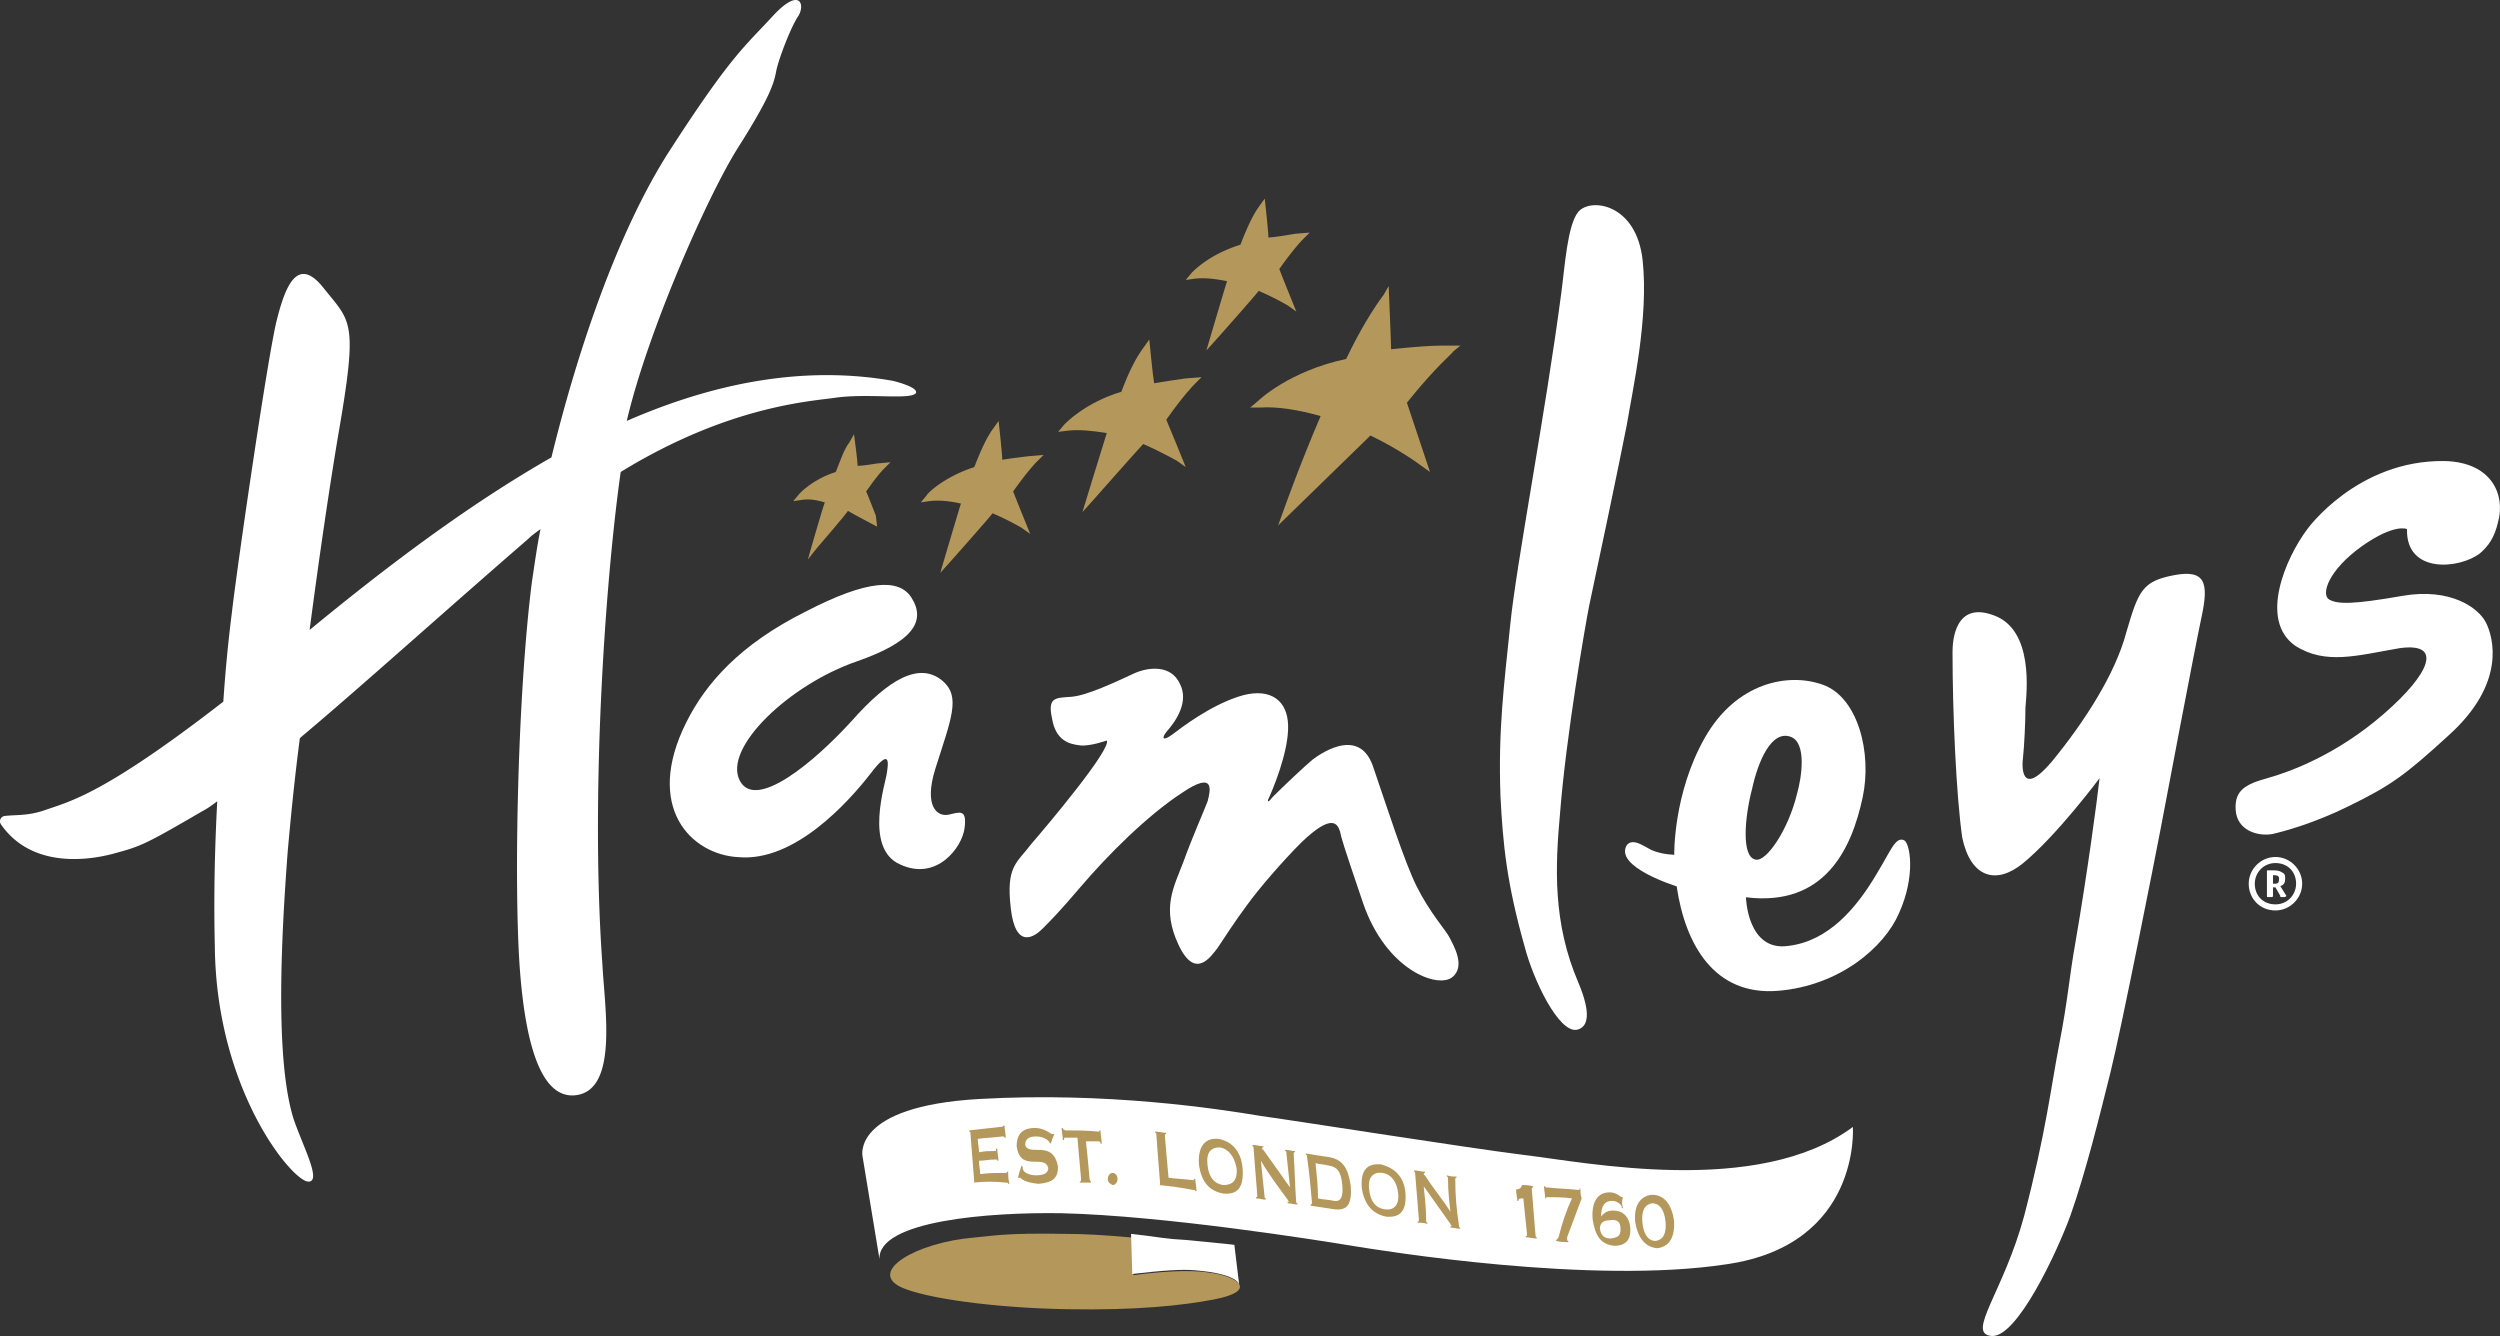
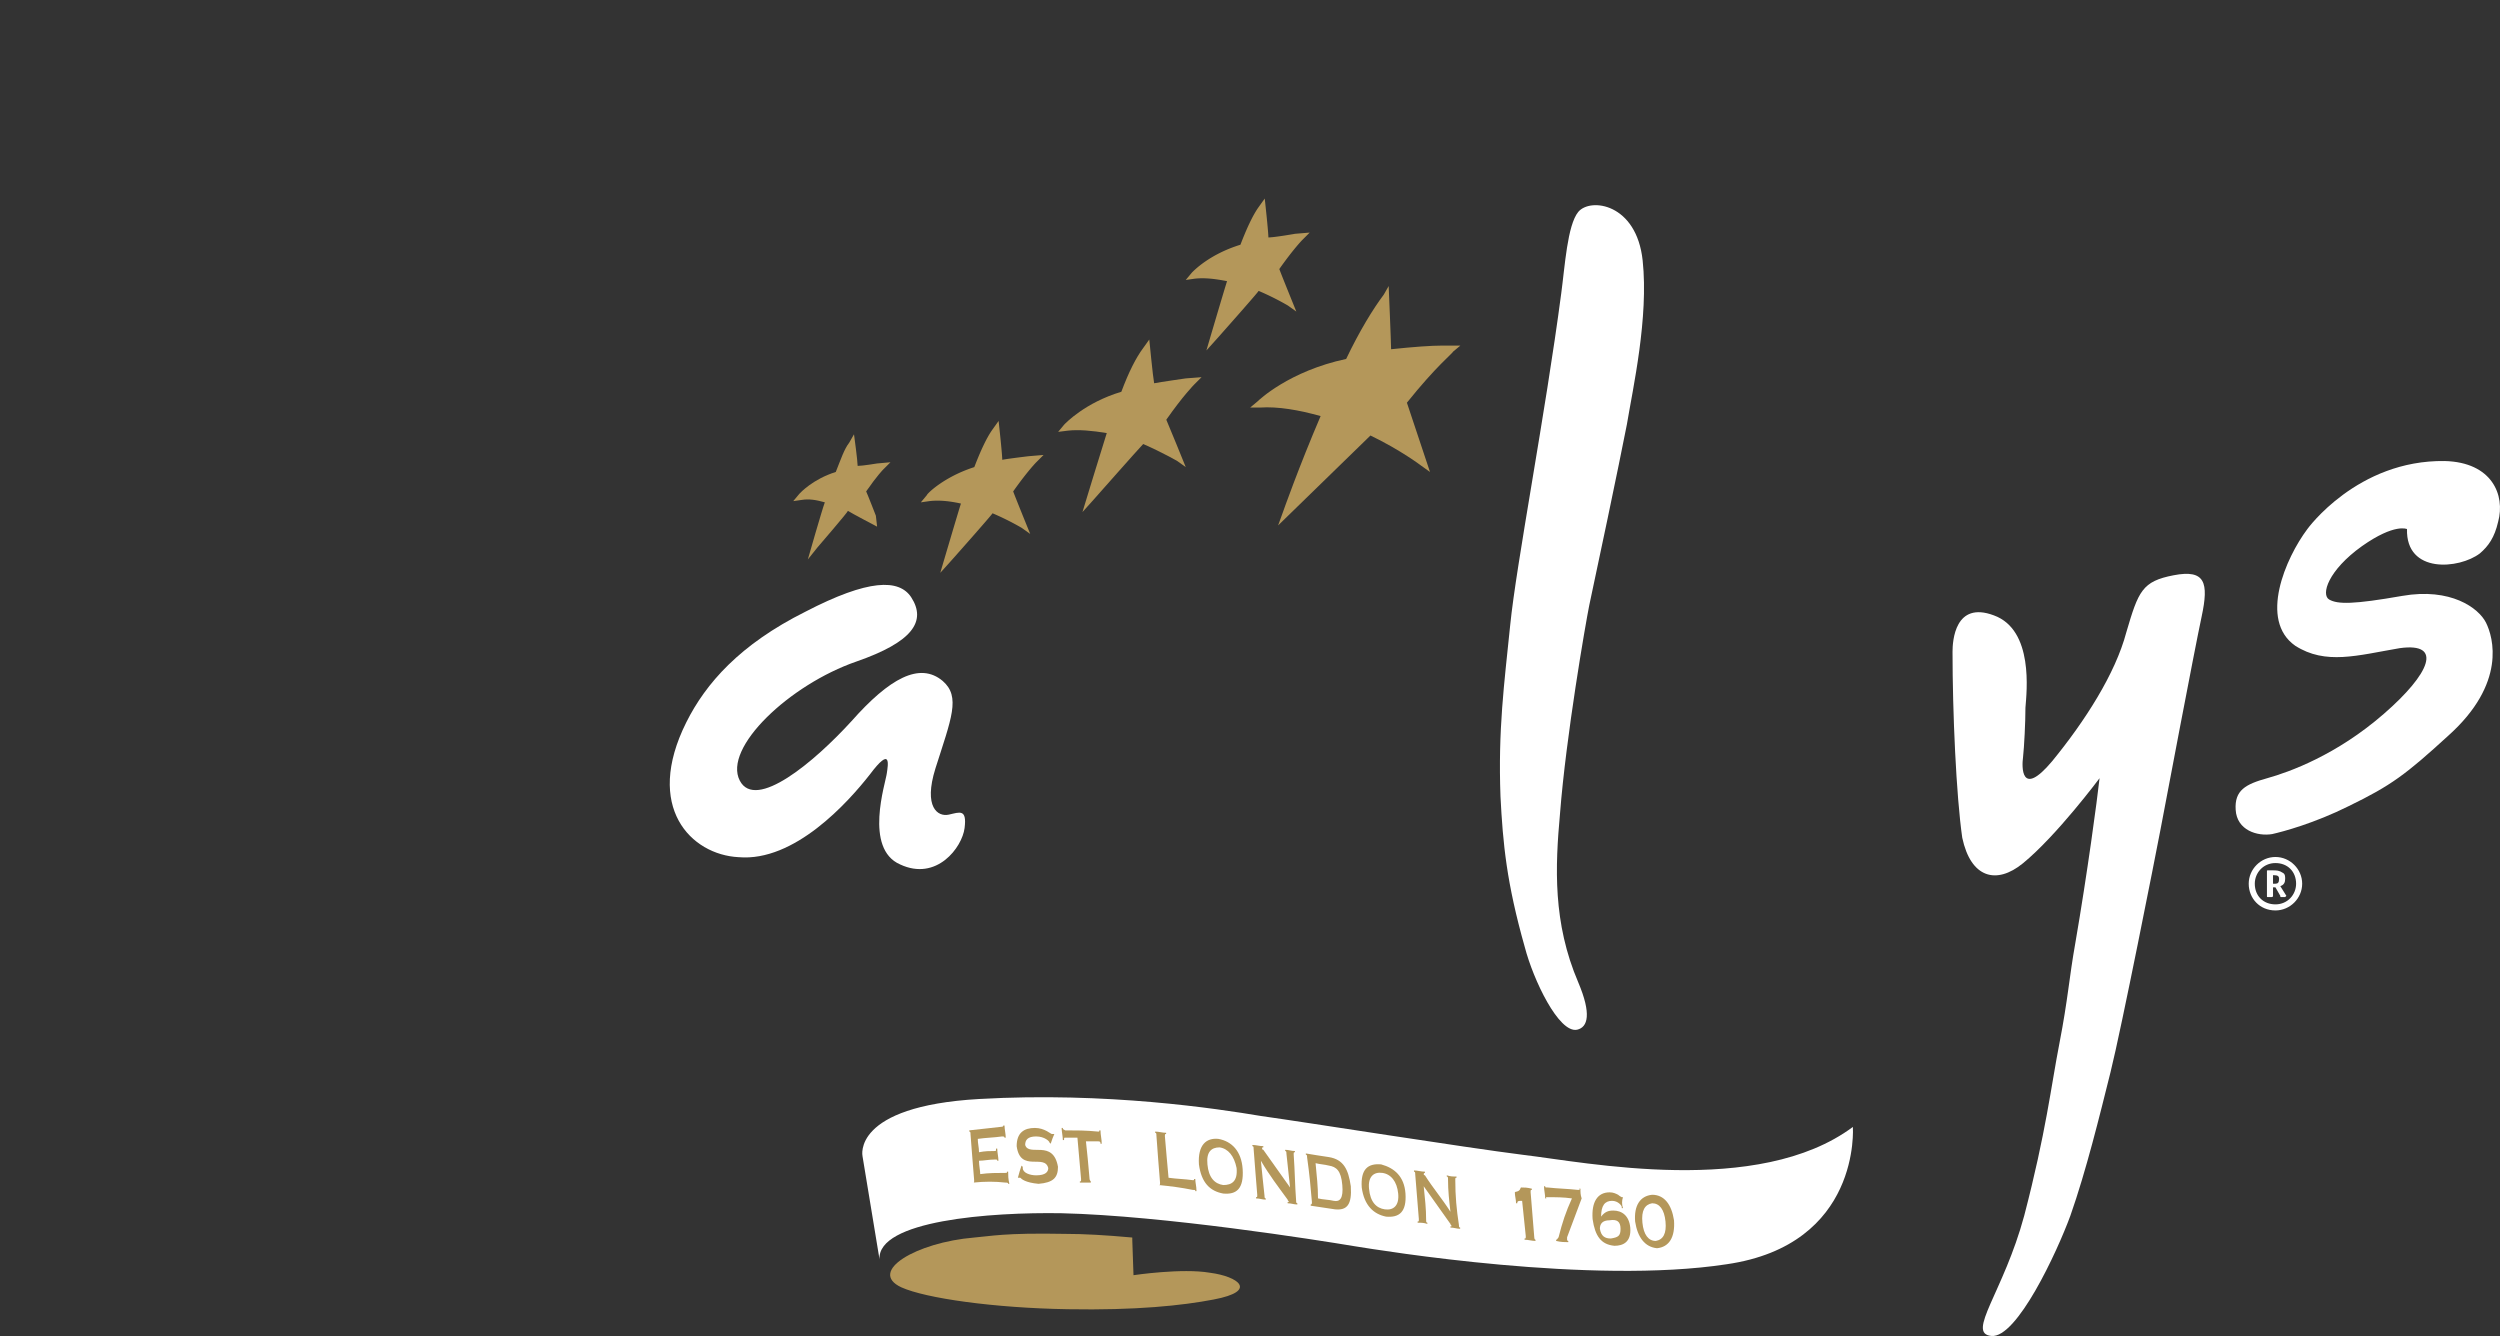
<svg xmlns="http://www.w3.org/2000/svg" height="152.839" width="286" id="svg266">
  <rect width="100%" height="100%" fill="#333333" stroke="none" />
  <style id="style142">.st2{fill:#fff}.st3{fill:#b4975a}</style>
  <path class="st2" d="M100.618 144.075L98.67 132.26s-1.25-5.7 13.346-6.534c14.597-.834 27.247 1.112 32.252 1.946 5.004.695 23.354 3.615 30.027 4.449 7.09.834 26.83 4.865 37.673-3.198 0 0 .974 13.485-14.457 15.71-15.431 2.362-39.203-1.53-42.678-2.086-4.17-.695-21.687-3.475-33.364-3.753-8.202-.14-21.13.834-20.852 5.282z" id="path201" fill="#fff" stroke-width="1.39" />
  <g transform="translate(-54.107 -84.19) scale(1.39)" id="g231">
    <path class="st3" d="M119 157.9c.1 0 .1 0 .1-.2-.1-1.3-.2-2.4-.3-3.8 0-.1 0-.2-.1-.2v-.1l2.7-.3c.1 0 .1-.1.1-.1h.1c0 .3.1.7.1 1h-.1c0-.1-.1-.1-.2-.1-.7.1-1.3.1-2 .2 0 .4.1.7.1 1.1.5-.1.9-.1 1.3-.1.1 0 .1 0 .1-.2h.1c0 .3.1.7.1 1h-.1c0-.1 0-.1-.2-.1-.5 0-.9.1-1.3.1 0 .4.1.8.1 1.1.7-.1 1.4-.1 2.1-.1.1 0 .1 0 .1-.1h.1c0 .3 0 .6.1 1h-.1c0-.1-.1-.1-.2-.1-.9-.1-1.7-.1-2.7 0z" id="path203" fill="#b4975a" />
    <path class="st3" d="M125.4 154.7s-.1 0 0 0l-.1-.1c0-.1-.4-.5-1.1-.5-.7 0-.9.3-.9.7.3 1 2.3-.5 2.7 1.8 0 .9-.4 1.3-1.6 1.4-1.1-.1-1.4-.4-1.5-.5h-.1-.1c.1-.4.2-.7.3-1l.1.1v.1c0 .4.6.6 1.1.6.8 0 1-.3 1-.6-.3-1.2-2.3.4-2.6-1.8 0-1.1.6-1.5 1.5-1.5.8 0 1.3.5 1.4.5h.2c-.1.2-.2.5-.3.8z" id="path205" fill="#b4975a" />
    <path class="st3" d="M128.6 157.6c0 .1.1.2.1.2v.1h-.9v-.1c.1 0 .1 0 .1-.2-.1-1.2-.2-2.2-.3-3.4h-1c-.1 0-.1 0-.1.2h-.1c0-.3-.1-.7-.1-1h.1c0 .1 0 .1.2.2.9 0 1.7 0 2.7.1.1 0 .1 0 .1-.1h.1c0 .4.1.7.1 1.1h-.1c0-.1 0-.2-.2-.2h-1c.1.9.2 1.9.3 3.1z" id="path207" fill="#b4975a" />
    <path class="st3" d="M134.3 158.1c.1 0 .1 0 .1-.2-.1-1.3-.2-2.4-.3-3.9 0-.1 0-.2-.1-.2v-.1c.3 0 .6.1.9.1v.1c-.1 0-.1 0-.1.2.1 1.3.2 2.2.3 3.4.7.1 1.3.1 2 .2.1 0 .1 0 .1-.1h.1c0 .3.1.6.1 1h-.1c0-.1 0-.1-.2-.1-1-.2-1.8-.3-2.8-.4z" id="path209" fill="#b4975a" />
    <path class="st3" d="M139.3 155c.7.1 1.2.7 1.4 1.7.1 1.1-.4 1.4-1.1 1.4-.7-.1-1.2-.6-1.3-1.7-.1-1 .3-1.4 1-1.4zm-.1-.7c-1-.1-1.7.5-1.6 2.1.2 1.5.9 2.2 2 2.4 1.1.1 1.7-.4 1.6-2-.1-1.5-.9-2.3-2-2.5z" id="path211" fill="#b4975a" />
    <path class="st3" d="M145.6 159.4c0 .1 0 .2.1.2v.1c-.3 0-.5-.1-.8-.1v-.1h.1c0-.1-.1-.1-.1-.2-.8-1.1-1.5-2-2.2-3.2.1 1.1.2 1.9.3 2.9 0 .1 0 .2.1.2v.1c-.3 0-.5-.1-.8-.1v-.1c.1 0 .1 0 .1-.2-.1-1.3-.2-2.4-.3-3.8 0-.1 0-.2-.1-.2v-.1c.3 0 .6.1.9.1v.1c-.1 0-.1 0-.1.1 0 0 0 .1.1.1.8 1.1 1.4 2 2.2 3.1-.1-.9-.2-1.8-.3-2.8 0-.1 0-.2-.1-.2v-.1c.3 0 .5.1.8.1v.1c-.1 0-.1 0-.1.2.1 1.4.1 2.5.2 3.8z" id="path213" fill="#b4975a" />
    <path class="st3" d="M147.2 156.3c.4.1.7.1 1.1.2.6.1 1 .4 1.1 1.6.1 1.1-.2 1.4-.7 1.3-.4-.1-.9-.1-1.3-.2 0-1-.1-1.8-.2-2.9zm-.3 3.2c0 .1 0 .2-.1.2v.1c.7.1 1.3.2 2 .3 1 .1 1.4-.4 1.3-1.9-.2-1.4-.6-2.2-1.8-2.4-.7-.1-1.3-.2-1.9-.3v.1c.1 0 .1.1.1.2.2 1.4.3 2.5.4 3.7z" id="path215" fill="#b4975a" />
    <path class="st3" d="M152.7 157.1c.7.1 1.2.7 1.3 1.7.1 1-.4 1.4-1.1 1.3-.7-.1-1.2-.6-1.3-1.7-.1-1 .4-1.4 1.1-1.3zm-.1-.7c-1.1-.1-1.7.4-1.6 1.9.2 1.5 1 2.2 2 2.4 1.1.1 1.7-.4 1.6-1.9-.1-1.4-.9-2.1-2-2.4z" id="path217" fill="#b4975a" />
    <path class="st3" d="M159 161.4c0 .1 0 .2.1.2v.1c-.3 0-.5-.1-.8-.1v-.1h.1c0-.1-.1-.1-.1-.2-.8-1.1-1.4-2-2.2-3.1.1 1 .2 1.8.2 2.8 0 .1 0 .2.1.2v.1c-.3-.1-.5-.1-.8-.1v-.1c.1 0 .1 0 .1-.2-.1-1.3-.2-2.4-.3-3.7 0-.1 0-.2-.1-.2v-.1c.3 0 .6.1.9.1v.1s-.1 0-.1.1c0 0 0 .1.1.1.7 1.1 1.4 1.9 2.1 3-.1-.9-.2-1.7-.2-2.7 0-.1 0-.2-.1-.2v-.1c.3.1.5.1.8.1v.1c-.1 0-.1 0-.1.2 0 1.3.1 2.4.3 3.7z" id="path219" fill="#b4975a" />
-     <path class="st3" d="M164.1 158.3l.1-.2c.3 0 .5 0 .9.1v.1c-.1 0-.1 0-.1.2.1 1.3.2 2.4.3 3.7 0 .2.1.2.1.2v.1c-.3 0-.6-.1-.9-.1v-.1c.1 0 .1 0 .1-.2-.1-1-.2-1.9-.3-2.9-.3 0-.4 0-.4.2h-.1c0-.3-.1-.6-.1-.9.1-.1.2 0 .4-.2z" id="path221" fill="#b4975a" />
+     <path class="st3" d="M164.1 158.3c.3 0 .5 0 .9.1v.1c-.1 0-.1 0-.1.2.1 1.3.2 2.4.3 3.7 0 .2.1.2.1.2v.1c-.3 0-.6-.1-.9-.1v-.1c.1 0 .1 0 .1-.2-.1-1-.2-1.9-.3-2.9-.3 0-.4 0-.4.2h-.1c0-.3-.1-.6-.1-.9.1-.1.2 0 .4-.2z" id="path221" fill="#b4975a" />
    <path class="st3" d="M168.3 159.2c-.7-.1-1.3-.1-2-.1-.1 0-.2 0-.1.1h-.1c0-.3-.1-.7-.1-1h.1c0 .1 0 .1.2.1.9.1 1.6.1 2.5.2.1 0 .2 0 .1-.1h.1c0 .3 0 .5.1.8-.4 1.1-.8 2.1-1.2 3.2v.2c0 .1.1.1.1.1v.1c-.3 0-.6 0-1-.1v-.1c.1 0 .1-.1.2-.2.3-1.2.6-2.1 1.1-3.2z" id="path223" fill="#b4975a" />
    <path class="st3" d="M172.3 161.7c0 .6-.2.7-.8.8-.5 0-.8-.2-.9-.8 0-.4.2-.7.8-.7.6-.1.9.1.9.7zm.2-2.6h-.1s-.2-.1-.3-.2c-.2-.1-.4-.2-.7-.2-1 0-1.5.8-1.4 2.2.2 1.4.7 2.1 1.8 2.2.7 0 1.4-.3 1.3-1.5-.1-1-.7-1.4-1.4-1.4-.4 0-.7.1-1 .5 0-.9.3-1.3.9-1.3.5 0 .8.4.8.5v.1h.1c-.1-.3-.1-.6 0-.9z" id="path225" fill="#b4975a" />
    <path class="st3" d="M174.9 159.6c.6 0 1 .5 1.1 1.5.1 1-.2 1.5-.8 1.6-.6 0-1-.5-1.1-1.5-.1-1 .2-1.5.8-1.6zm0-.7c-1 .1-1.5.9-1.4 2.2.2 1.3.8 2.1 1.8 2.2 1-.1 1.5-.9 1.4-2.3-.2-1.3-.8-2.1-1.8-2.1z" id="path227" fill="#b4975a" />
-     <path class="st3" d="M130.1 157.6c0-.3.2-.5.4-.5s.4.2.4.5-.2.5-.4.5c-.2-.1-.4-.2-.4-.5z" id="path229" fill="#b4975a" />
  </g>
  <path class="st3" d="M129.533 141.85l.139 4.032s5.56-.834 8.758-.278c3.197.417 5.56 2.086.417 3.059-3.614.695-8.897 1.25-16.682 1.112-8.48-.14-16.265-1.251-19.045-2.502-3.893-1.808 1.668-5.144 8.34-5.7 1.808-.14 3.337-.556 10.427-.417 2.085 0 4.588.139 7.646.417z" id="path233" fill="#b4975a" stroke-width="1.39" />
-   <path class="st2" d="M135.65 141.85c4.448.418 5.56.557 5.56.557l.556 4.587s0-1.25-5.004-1.668c-1.53-.139-3.615 0-7.229.417l-.139-4.587c3.753.417 3.614.556 6.256.695z" id="path235" fill="#fff" stroke-width="1.39" />
  <g transform="translate(-54.107 -84.19) scale(1.39)" id="g239">
    <path class="st2" d="M226.2 135.5c-1.3 0-2.2-1-2.2-2.2 0-1.2 1-2.2 2.2-2.2 1.2 0 2.2 1 2.2 2.2 0 1.2-1 2.2-2.2 2.2zm0-3.9c-1 0-1.7.8-1.7 1.7 0 1 .7 1.7 1.7 1.7s1.7-.8 1.7-1.7c0-1-.7-1.7-1.7-1.7zm.8 2.8h-.3c-.1 0-.1 0-.1-.1l-.4-.7h-.2v.7s0 .1-.1.1h-.3c-.1 0-.1 0-.1-.1v-2c0-.1 0-.1.1-.1h.3c.4 0 .6 0 .9.2.2.1.2.3.2.5 0 .3-.1.5-.4.6l.5.8-.1.1c.1 0 .1 0 0 0zm-.9-1.8h-.1v.7h.2c.2 0 .3-.1.3-.4 0-.2-.1-.3-.4-.3z" id="path237" fill="#fff" />
  </g>
  <path class="st2" d="M263.961 60.527s5.7-7.924 15.71-7.785c5.42.139 6.95 3.892 6.116 6.95-.417 1.808-1.112 2.78-2.085 3.615-2.364 1.807-8.48 2.363-8.341-2.78 0 0-1.39-.696-5.144 1.946-3.892 2.78-4.726 5.56-3.753 6.116.973.557 2.78.557 8.34-.417 5.561-.973 8.759 1.39 9.593 3.059.834 1.668 2.363 6.95-4.31 12.928-4.865 4.449-6.533 5.7-11.399 8.063-3.892 1.946-7.507 2.92-8.758 3.198-1.668.278-4.031-.418-4.17-2.78-.14-2.225 1.112-2.92 3.614-3.615 2.502-.695 7.924-2.641 13.345-7.368 5.283-4.588 6.812-8.202 1.808-7.507-4.866.834-8.48 1.946-11.956-.278-4.17-2.92-1.112-10.01 1.39-13.345z" id="path241" fill="#fff" stroke-width="1.39" />
  <path class="st2" d="M223.369 74.567c0-1.251.278-5.839 4.726-4.17 4.588 1.668 3.754 8.758 3.615 10.565 0 1.668-.14 4.448-.278 5.7-.14.973-.278 4.726 3.336.417 3.754-4.588 7.229-10.01 8.48-14.736 1.39-4.727 1.807-5.839 5.422-6.534 3.614-.695 4.031.834 3.197 4.727-.834 3.892-4.17 21.547-4.726 24.466-.557 2.92-4.449 22.66-5.7 27.665-1.251 5.004-2.78 11.26-4.588 16.404-1.529 4.17-6.116 14.04-9.036 13.762-2.919-.278 1.39-5.004 3.754-13.762 2.502-9.593 3.058-14.736 4.031-19.74.973-5.005 1.112-7.508 1.807-11.4 1.39-8.063 2.503-16.404 2.78-18.906 0 0-4.865 6.534-8.757 9.73-3.059 2.503-5.978 1.67-6.951-2.918-.695-4.866-1.112-14.32-1.112-21.27z" id="path243" fill="#fff" stroke-width="1.39" />
-   <path class="st2" d="M188.893 97.227c1.25.556 2.641.556 2.641.556s-.139-6.951 3.476-13.346c3.614-6.394 9.592-7.507 13.484-6.116 4.032 1.39 5.7 7.784 4.588 12.928-1.252 5.839-4.31 12.512-13.346 11.4 0 0 .14 6.255 4.866 5.56 4.587-.556 7.785-4.31 10.148-8.34 1.529-2.503 2.085-4.171 3.058-3.754.695.278 1.39 4.031-.556 8.34-1.668 3.893-6.812 8.342-13.902 8.898-7.228.556-10.565-5.283-11.538-11.956 0 0-7.229-2.224-5.7-4.726.696-.834 1.947.139 2.78.556zm15.987-12.929c-2.225-.834-3.754 2.78-4.449 5.978-.834 3.197-1.251 7.785.417 8.063 1.251.278 3.754-3.476 4.727-7.507.556-1.946 1.112-5.839-.695-6.534z" id="path245" fill="#fff" stroke-width="1.39" />
  <path class="st2" d="M178.606 33.557c.417-3.058.695-7.784 1.946-9.314 1.39-1.668 6.673-.973 7.368 5.561.695 6.534-1.112 14.597-1.808 18.767-.834 4.31-3.614 17.516-4.309 20.714-.417 2.085-2.641 14.874-3.336 23.771-.556 6.117-.834 12.512 2.085 19.324 1.529 3.614 1.112 5.143-.14 5.421-2.084.417-5.004-5.7-5.977-9.453-2.085-7.368-2.502-11.816-2.78-17.238-.278-7.646.417-12.79 1.112-19.601.695-6.951 4.031-24.189 5.839-37.952z" id="path247" fill="#fff" stroke-width="1.39" />
-   <path class="st2" d="M126.614 84.715s-1.947.695-3.059.556c-1.25-.139-2.78-.556-3.197-3.058-.556-2.502.417-2.363 2.224-2.502 1.807-.14 5.283-1.807 7.09-2.642 1.807-.834 4.31-.973 5.283 1.113 1.112 2.085-.417 4.31-1.53 5.56-.556.695-.417 1.112.695.278 1.113-.834 4.171-3.197 7.507-4.31 3.337-1.111 5.422.14 5.7 2.781.278 2.502-1.112 6.395-2.085 8.619-.14.278-.278.556-.14.556.14 0 .279-.278.557-.556 1.112-1.112 3.614-3.475 4.448-4.17.556-.417 5.283-4.032 6.951.695 1.668 4.865 3.615 10.982 5.005 13.762 1.529 3.059 3.336 5.005 3.753 5.839.417.834 1.946 3.336.278 4.587-1.668 1.252-7.507-.834-10.148-8.48-2.363-6.95-2.502-7.506-2.641-8.201-.278-.835-.834-2.225-4.449 1.25-2.085 2.086-4.865 5.283-6.256 7.23-1.25 1.668-2.78 4.031-3.336 4.865-.695.834-2.502 3.753-4.448-.417-1.947-4.17-.556-6.534.556-9.453 1.112-3.058 2.363-5.839 2.78-6.95.278-1.113.973-3.615-2.92-.974-4.03 2.641-8.48 7.09-11.677 10.843-2.363 2.78-3.475 3.893-4.31 4.727-.833.834-3.058 2.502-3.614-2.363-.556-4.866.695-5.144 2.364-7.368 1.807-2.086 9.175-10.844 8.619-11.817z" id="path249" fill="#fff" stroke-width="1.39" />
  <path class="st2" d="M78.514 82.63c2.224-4.448 6.117-8.897 13.624-12.65 7.229-3.754 10.704-3.754 12.094-1.669 1.807 2.78.14 5.144-6.256 7.368-7.646 2.642-15.291 9.87-13.345 13.624 1.807 3.475 8.48-2.085 12.79-6.812 4.309-4.866 7.784-6.812 10.425-4.587 2.086 1.807.974 4.309-.834 10.009-1.39 4.448.278 5.56 1.53 5.282 1.25-.278 2.085-.695 1.807 1.53-.278 2.224-3.198 6.116-7.368 4.17-4.17-1.807-1.668-9.314-1.53-10.426.14-.973.557-3.198-1.945.139-2.503 3.197-8.62 10.009-15.014 9.453-5.422-.278-10.843-5.7-5.978-15.43z" id="path251" fill="#fff" stroke-width="1.39" />
-   <path class="st2" d="M102.147 43.567c-10.287-1.808-20.575.278-30.445 4.587 2.364-10.148 9.175-25.579 12.65-31.14 3.615-5.7 4.171-7.367 4.45-8.897.277-1.39 1.667-5.004 2.502-6.255.834-1.251.278-3.476-2.92 0-3.197 3.475-4.726 4.448-11.816 15.43-5.978 9.315-10.565 23.077-13.485 35.033-9.73 5.56-19.045 12.65-27.664 19.74 1.112-8.48 2.363-16.96 3.337-22.66 2.224-12.928 1.39-12.511-1.808-16.543-2.919-3.614-4.31-.139-5.282 3.754-.973 3.753-4.449 27.525-5.144 33.503a170.035 170.035 0 0 0-.973 10.148C11.925 90.832 8.033 91.667 5.253 92.639c-1.947.695-3.198.556-4.588.695-.556 0-.834.556-.556.973 3.475 5.005 9.87 4.17 12.929 3.337 3.058-.834 3.475-.973 10.148-4.866.556-.278 1.112-.695 1.668-1.112-.278 5.144-.417 10.843-.278 16.543.139 16.543 8.897 26.97 10.704 26.97 1.53 0-.556-3.893-1.668-7.09-2.085-6.534-1.53-19.741-.695-30.723.278-3.059.695-7.646 1.39-12.929 6.95-5.838 15.709-13.762 26.135-22.798.417-.417.834-.695 1.39-1.112-.417 2.085-.695 4.17-.973 5.977-1.668 13.068-2.085 34.893-1.39 44.346.695 9.314 2.641 14.736 6.256 14.458 5.004-.417 3.475-9.731 3.197-14.875-1.39-19.184.278-43.65 2.085-56.44 12.234-7.507 21.548-8.063 24.467-8.48 3.753-.556 8.758.278 9.314-.556.278-.695-2.641-1.39-2.641-1.39z" id="path253" fill="#fff" stroke-width="1.39" />
  <path class="st3" d="M158.31 33.696c-1.252 1.669-2.781 4.17-4.31 7.368-6.534 1.39-10.01 4.727-10.148 4.866l-.834.695h1.112c2.085-.14 4.448.278 6.95.973-2.502 5.839-4.309 10.982-4.309 10.982l-.556 1.53s10.148-9.87 10.565-10.288c3.476 1.668 5.839 3.476 5.839 3.476l.973.695-2.641-7.924c3.336-4.17 5.282-5.7 5.282-5.839l.834-.695h-2.085c-1.251 0-3.197.14-5.839.417 0-.695-.278-7.229-.278-7.229z" id="path255" fill="#b4975a" stroke-width="1.39" />
  <path class="st3" d="M130.784 39.813c-.834 1.112-1.668 2.78-2.502 5.005-4.17 1.25-6.395 3.614-6.534 3.753l-.695.834 1.112-.139c1.251-.139 2.78 0 4.449.278-.278.834-2.78 9.036-2.78 9.036l1.25-1.39s5.283-5.978 5.7-6.395c2.224.974 3.893 1.947 3.893 1.947l.973.695s-2.086-5.144-2.225-5.422c1.947-2.78 3.198-4.031 3.198-4.031l.834-.834-1.807.139s-2.92.417-3.615.556c-.139-.695-.556-5.005-.556-5.005z" id="path257" fill="#b4975a" stroke-width="1.39" />
  <path class="st3" d="M97.142 50.656c-.556.695-.973 1.947-1.529 3.337-2.641.834-4.031 2.363-4.17 2.502l-.695.834.973-.139c.834-.139 1.668 0 2.64.278-.277.695-1.945 6.534-1.945 6.534l1.112-1.39s3.475-4.032 3.475-4.17c.417.277 3.337 1.806 3.337 1.806l-.14-1.25s-.973-2.503-1.112-2.781c1.252-1.807 1.947-2.502 1.947-2.502l.834-.834-1.53.139s-1.668.278-2.224.278c0-.556-.417-3.615-.417-3.615z" id="path259" fill="#b4975a" stroke-width="1.39" />
  <path class="st3" d="M113.546 49.127c-.695.973-1.39 2.503-2.085 4.31-3.476 1.112-5.422 3.058-5.422 3.197l-.695.834.973-.139c1.112-.139 2.364 0 3.615.278-.278.834-2.364 7.924-2.364 7.924l1.252-1.39s4.448-5.005 4.726-5.422a30.598 30.598 0 0 1 3.337 1.669l.973.695s-1.808-4.449-1.947-4.866c1.669-2.363 2.642-3.336 2.642-3.336l.834-.834-1.668.139s-2.364.278-3.059.417c0-.695-.417-4.449-.417-4.449z" id="path261" fill="#b4975a" stroke-width="1.39" />
  <path class="st3" d="M143.99 23.687c-.694.973-1.39 2.503-2.085 4.31-3.614 1.112-5.421 3.058-5.56 3.197l-.695.834.973-.139c1.112-.139 2.363 0 3.753.278-.278.834-2.363 7.924-2.363 7.924l1.251-1.39s4.449-5.005 4.727-5.422a30.598 30.598 0 0 1 3.336 1.669l.973.695s-1.807-4.449-1.946-4.866c1.668-2.363 2.641-3.336 2.641-3.336l.834-.834-1.668.139s-2.363.417-3.058.417c0-.695-.417-4.449-.417-4.449z" id="path263" fill="#b4975a" stroke-width="1.39" />
</svg>